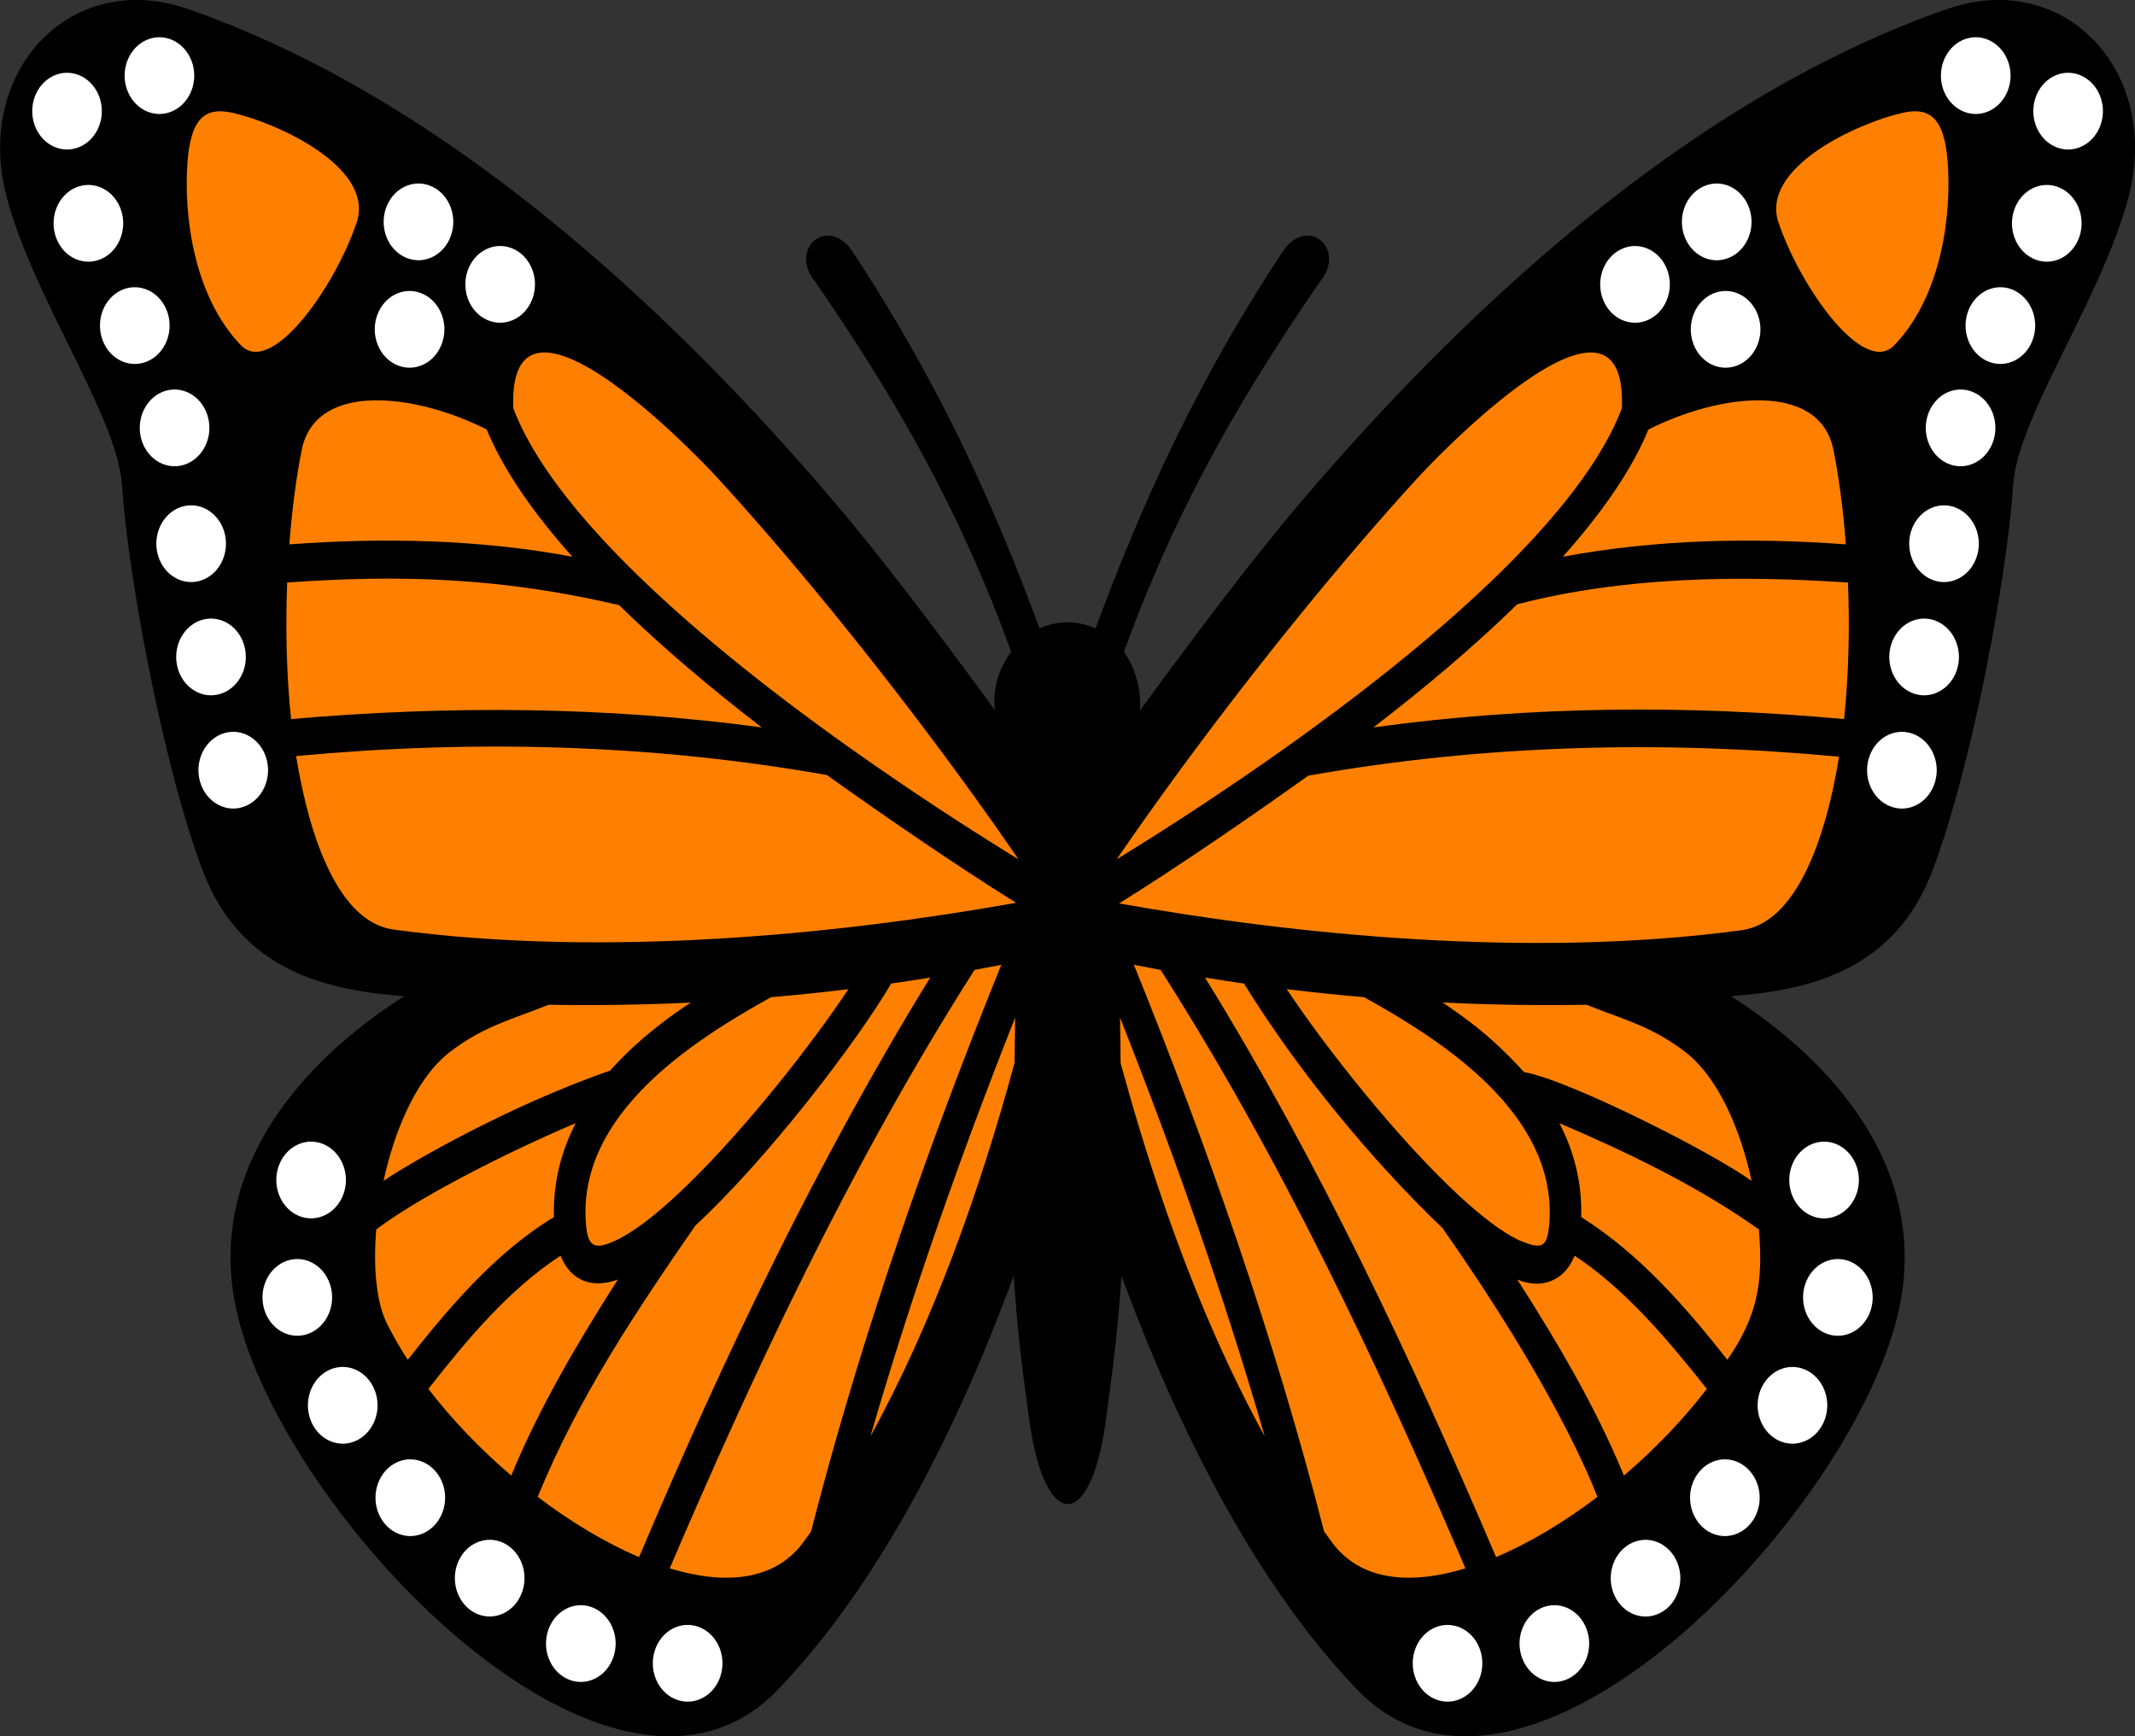
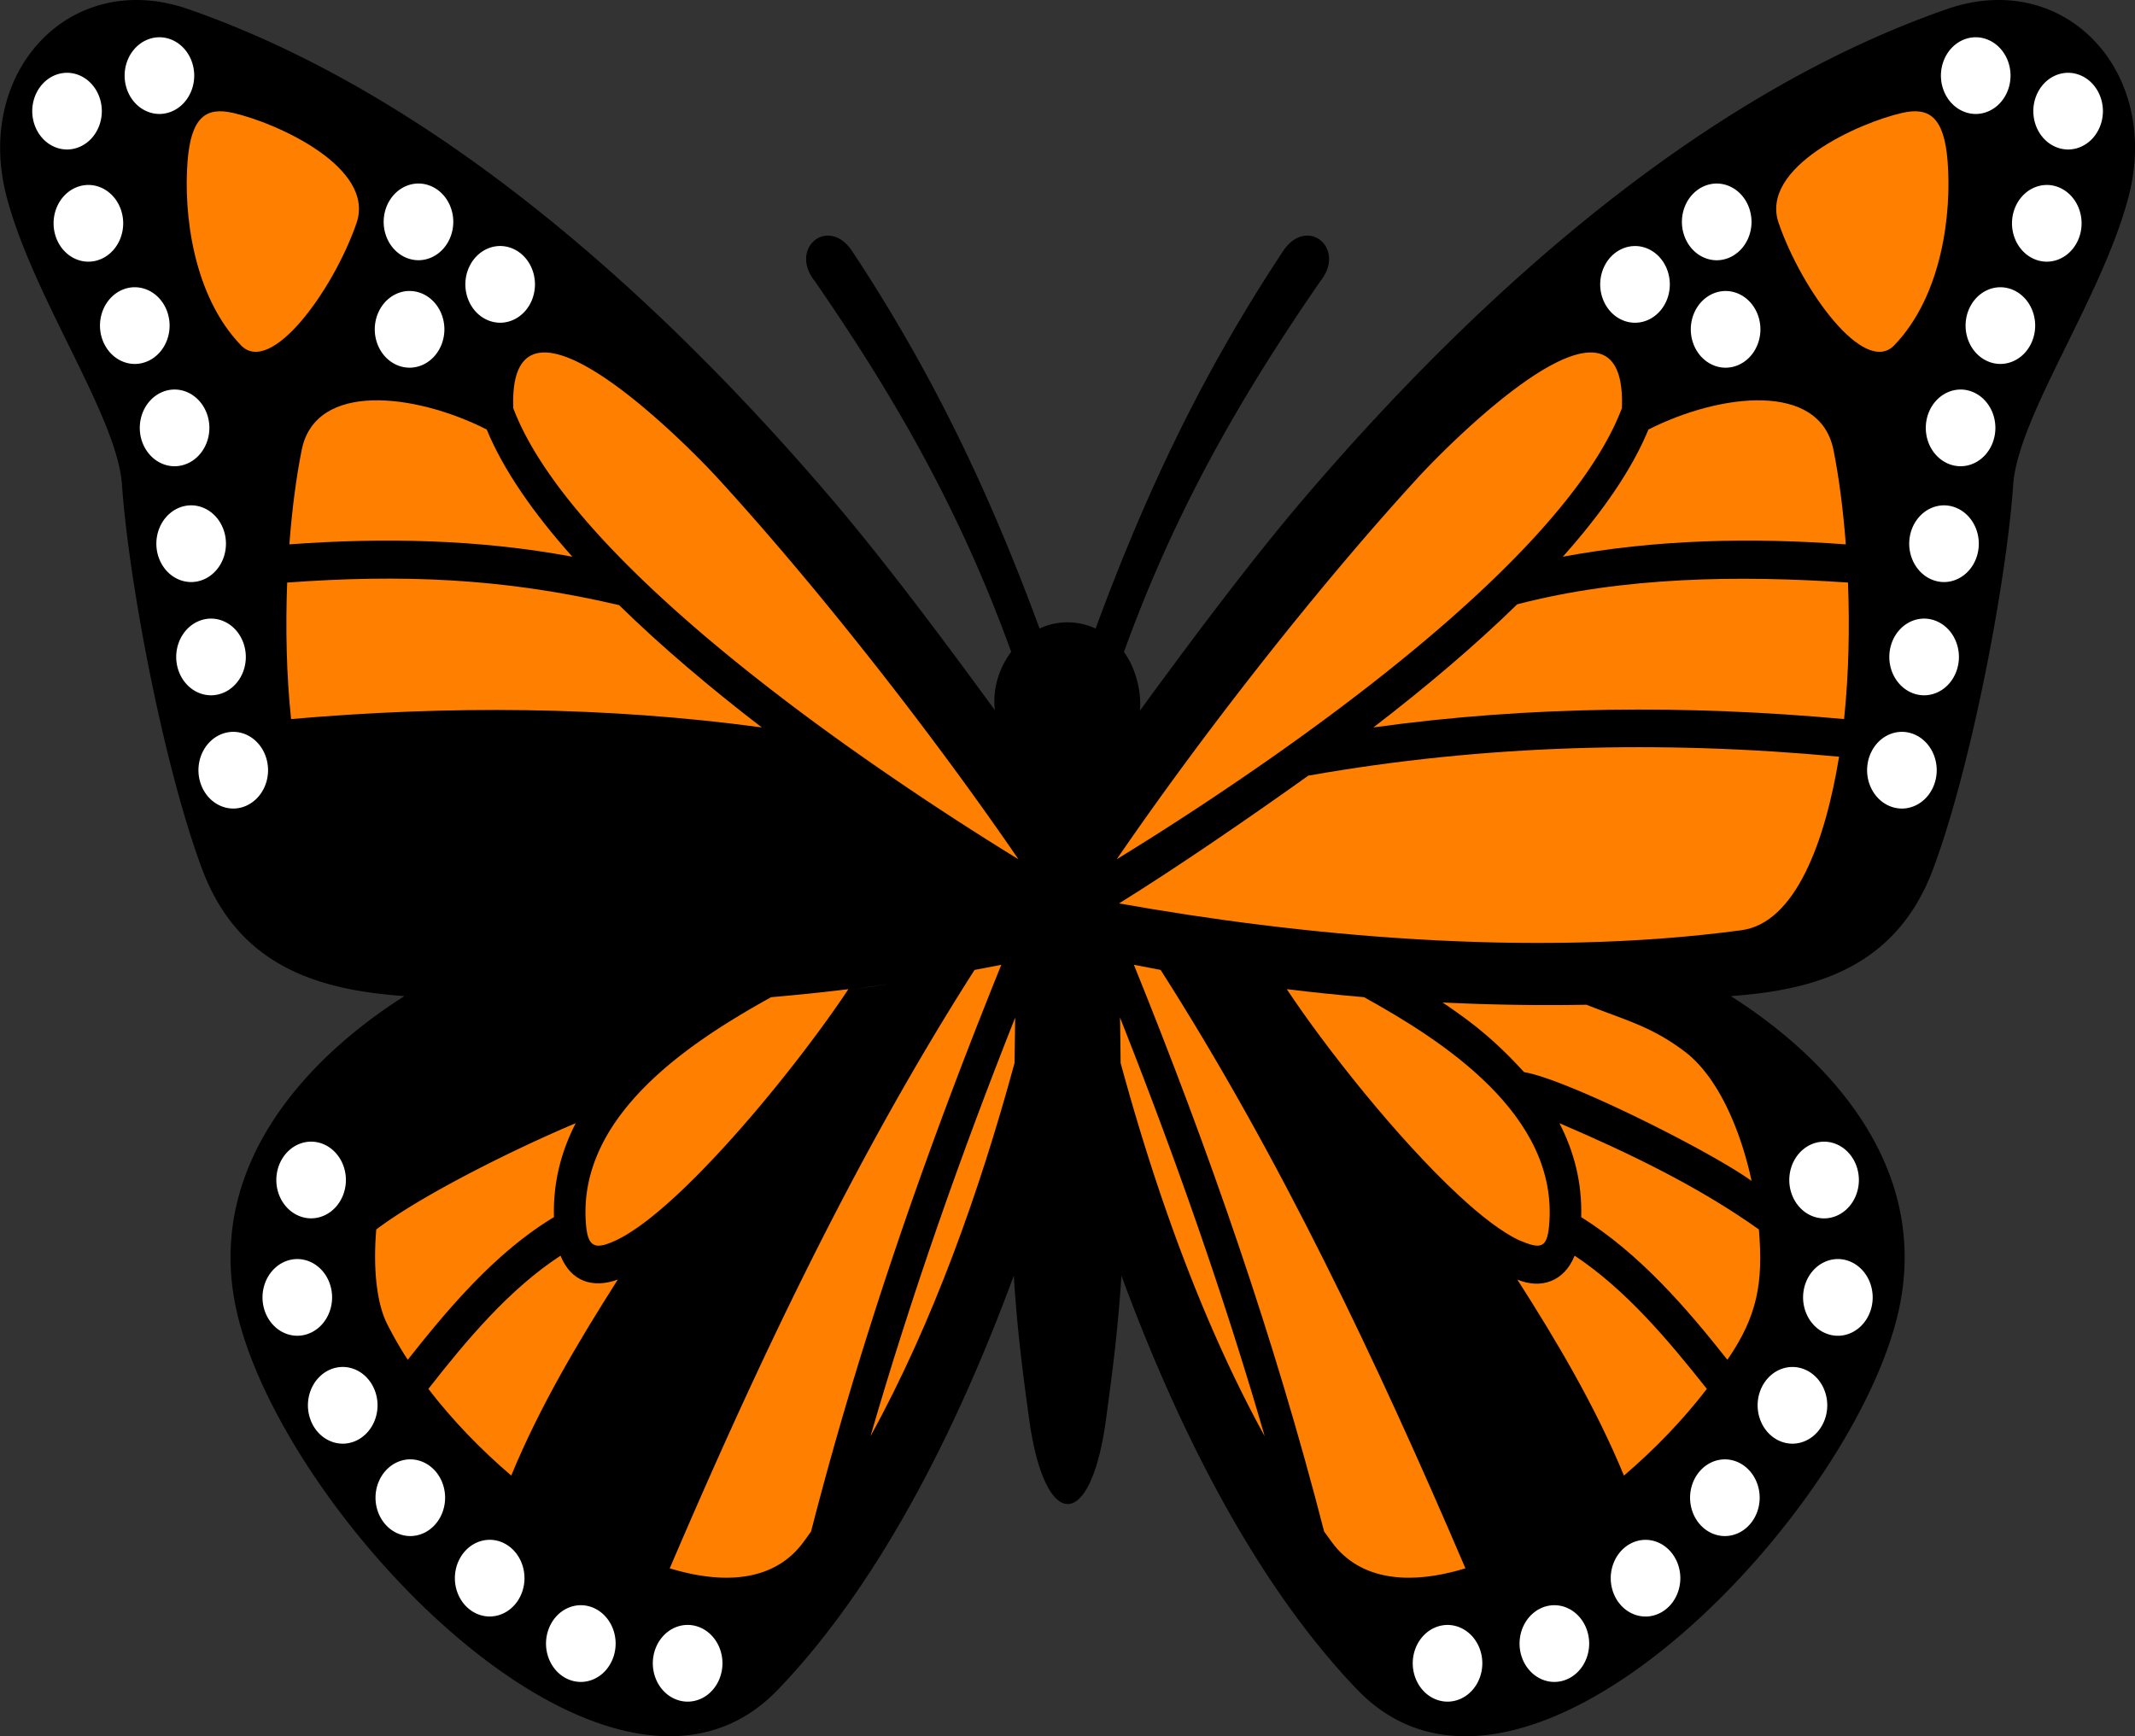
<svg xmlns="http://www.w3.org/2000/svg" data-bbox="0.007 0 112.291 91.333" viewBox="0 0 112.296 91.335" height="345.203" width="424.426" data-type="color">
  <rect x="0" y="0" width="112.296" height="91.335" fill="#333333" stroke="none" />
  <g>
    <path d="M59.117 34.298c.598.81.935 2.05.838 3.089 3.11-4.262 6.08-8.187 8.686-11.234C78.047 15.149 89.697 4.899 102.402.479c6.196-2.156 11.272 3.282 9.56 9.851-1.385 5.316-5.82 11.553-6.073 15.174-.357 5.122-2.204 14.84-4.215 20.216-1.976 5.28-6.382 6.369-10.64 6.679 5.174 3.276 10.98 9.31 8.594 17.468-3.13 10.832-19.772 27.835-28.24 19.013-5.256-5.474-9.347-13.482-12.404-21.775-.213 3.328-.57 5.72-.8 7.48-.793 6.042-3.246 6.042-4.062 0-.238-1.76-.588-4.152-.8-7.48-3.058 8.292-7.149 16.3-12.404 21.775-8.469 8.822-25.11-8.182-28.24-19.013-2.386-8.158 3.419-14.192 8.594-17.468-4.259-.31-8.665-1.4-10.64-6.679-2.012-5.375-3.859-15.094-4.216-20.216-.252-3.621-4.688-9.858-6.073-15.174C-1.368 3.76 3.707-1.677 9.903.48 22.608 4.9 34.258 15.15 43.664 26.153c2.6 3.042 5.564 6.957 8.666 11.207-.135-1.104.212-2.218.856-3.068-2.642-7.313-6.016-13.252-10.326-19.498-1.396-1.74.71-3.475 1.97-1.57 4.182 6.327 7.168 12.569 9.849 19.837a3.818 4.207 0 0 1 2.947.003c2.682-7.271 5.667-13.513 9.85-19.84 1.26-1.905 3.366-.17 1.97 1.57-4.31 6.247-7.684 12.185-10.33 19.506" fill="#000000" fill-rule="evenodd" data-color="1" />
    <path d="M15.105 30.644c5.95-.43 11.293-.26 17.458 1.188 2.208 2.158 4.72 4.295 7.505 6.433-8.225-1.111-16.503-1.159-24.758-.44-.246-2.34-.296-4.826-.205-7.181" fill="#ff8000" fill-rule="evenodd" data-color="2" />
    <path d="M25.6 22.593c.875 2.124 2.44 4.38 4.503 6.692-4.911-.916-9.921-1.014-14.883-.65.14-1.854.367-3.564.65-4.972.727-3.595 5.938-2.986 9.73-1.07" fill="#ff8000" fill-rule="evenodd" data-color="2" />
    <path d="M53.568 45.201a162 162 0 0 1-8.742-5.769c-8.542-6.054-15.798-12.607-17.828-17.958-.296-7.721 9.276 2.07 10.698 3.62 5.377 5.863 11.452 13.65 15.872 20.107" fill="#ff8000" fill-rule="evenodd" data-color="2" />
    <path d="M12.24 5.936c2.286.511 7.527 2.86 6.511 5.801-1.217 3.528-4.507 8.06-6.078 6.426-2.52-2.62-3.023-6.93-2.808-9.676.183-2.339.977-2.864 2.375-2.551" fill="#ff8000" fill-rule="evenodd" data-color="2" />
    <path d="M100.066 5.936c-2.287.511-7.528 2.86-6.512 5.801 1.217 3.528 4.507 8.06 6.079 6.426 2.52-2.62 3.022-6.93 2.807-9.676-.183-2.339-.977-2.864-2.375-2.551" fill="#ff8000" fill-rule="evenodd" data-color="2" />
    <path d="M58.737 45.201a162 162 0 0 0 8.742-5.769c8.542-6.054 15.798-12.607 17.828-17.958.295-7.72-9.276 2.07-10.698 3.62-5.377 5.863-11.452 13.65-15.872 20.107" fill="#ff8000" fill-rule="evenodd" data-color="2" />
    <path d="M86.705 22.593c-.875 2.124-2.441 4.38-4.504 6.692 4.911-.916 9.922-1.014 14.884-.65-.14-1.854-.366-3.564-.65-4.972-.727-3.595-5.938-2.985-9.73-1.07" fill="#ff8000" fill-rule="evenodd" data-color="2" />
    <path d="M72.237 38.265c8.226-1.138 16.503-1.19 24.757-.44.247-2.34.298-4.827.206-7.181-5.719-.387-11.808-.31-17.4 1.145-2.207 2.158-4.779 4.338-7.563 6.476" fill="#ff8000" fill-rule="evenodd" data-color="2" />
    <path d="M96.732 39.805c-9.332-.873-18.658-.641-27.92.997-2.947 2.108-6.89 4.821-9.951 6.72 9.116 1.63 21.56 2.921 32.74 1.41 2.834-.383 4.404-4.66 5.13-9.127" fill="#ff8000" fill-rule="evenodd" data-color="2" />
-     <path d="M15.573 39.772c9.332-.872 18.658-.64 27.92.998 2.947 2.108 6.89 4.82 9.951 6.719-9.116 1.63-21.56 2.921-32.74 1.41-2.834-.383-4.404-4.66-5.13-9.127" fill="#ff8000" fill-rule="evenodd" data-color="2" />
    <path d="M75.877 52.733a125.04 137.792 0 0 0 7.57.12c2.08.828 3.42 1.138 5.177 2.472 1.698 1.29 2.902 4 3.506 6.796-2.244-1.61-9.772-5.37-11.967-5.723-1.575-1.728-2.78-2.644-4.286-3.665" fill="#ff8000" fill-rule="evenodd" data-color="2" />
    <path d="M67.682 52.034q2.02.246 4.064.421c4.015 2.229 10.292 6.164 9.73 12.043-.114 1.185-.455 1.222-1.603.732-.895-.43-1.977-1.266-3.133-2.336-3.272-3.031-7.05-7.833-9.058-10.86" fill="#ff8000" fill-rule="evenodd" data-color="2" />
    <path d="M92.514 64.675c.232 2.77-.06 4.532-1.657 6.854-2.15-2.719-4.6-5.57-7.69-7.505.054-1.831-.387-3.473-1.144-4.94 3.57 1.532 7.272 3.298 10.491 5.59" fill="#ff8000" fill-rule="evenodd" data-color="2" />
    <path d="M89.775 73.06c-1.246 1.625-2.744 3.18-4.36 4.56-1.496-3.634-3.541-7.08-5.606-10.31 1.25.522 2.467.1 3.013-1.257 2.697 1.788 4.921 4.442 6.953 7.006" fill="#ff8000" fill-rule="evenodd" data-color="2" />
-     <path d="M63.381 51.425q1.02.164 2.049.312c2.844 4.61 6.726 9.31 10.432 12.852 5.783 8.235 7.713 13.036 8.161 14.151-1.742 1.324-3.57 2.42-5.332 3.168-4.487-10.508-9.384-20.894-15.31-30.483" fill="#ff8000" fill-rule="evenodd" data-color="2" />
    <path d="M59.64 50.751q.7.14 1.406.27c6.277 9.83 11.376 20.6 16.032 31.478-2.936.896-5.536.649-7.021-1.37q-.208-.281-.412-.568c-2.62-10.202-6.088-20.132-10.005-29.81" fill="#ff8000" fill-rule="evenodd" data-color="2" />
    <path d="M66.52 75.55c-3.282-5.971-5.743-12.886-7.578-19.636a194.203 214.008 0 0 0-.032-2.386c2.852 7.2 5.439 14.537 7.61 22.021" fill="#ff8000" fill-rule="evenodd" data-color="2" />
    <path d="M53.396 53.529c-2.854 7.197-5.44 14.537-7.61 22.02 3.282-5.97 5.743-12.885 7.577-19.635q.01-1.19.033-2.385" fill="#ff8000" fill-rule="evenodd" data-color="2" />
    <path d="M51.26 51.02c-6.276 9.831-11.378 20.6-16.033 31.479 2.936.895 5.536.649 7.022-1.37q.208-.282.412-.569c2.619-10.202 6.09-20.13 10.006-29.808a119.179 131.333 0 0 1-1.408.269" fill="#ff8000" fill-rule="evenodd" data-color="2" />
-     <path d="M46.875 51.737c-1.714 2.928-6.371 9.09-10.297 12.727-3.098 4.479-6.176 9.073-8.296 14.276 1.742 1.323 3.57 2.42 5.333 3.168 4.452-10.53 9.412-20.893 15.31-30.483q-1.021.164-2.05.312" fill="#ff8000" fill-rule="evenodd" data-color="2" />
+     <path d="M46.875 51.737q-1.021.164-2.05.312" fill="#ff8000" fill-rule="evenodd" data-color="2" />
    <path d="M40.56 52.455c-4.015 2.229-10.293 6.164-9.73 12.043.113 1.185.552 1.222 1.602.732.896-.43 1.977-1.266 3.133-2.336 3.272-3.032 7.05-7.833 9.058-10.86a123.868 136.5 0 0 1-4.064.421" fill="#ff8000" fill-rule="evenodd" data-color="2" />
    <path d="M26.89 77.62c1.497-3.638 3.546-7.073 5.605-10.31-1.327.479-2.467.098-3.013-1.257-2.696 1.761-4.92 4.413-6.951 7.007 1.245 1.625 2.743 3.18 4.359 4.56" fill="#ff8000" fill-rule="evenodd" data-color="2" />
    <path d="M21.448 71.53c2.225-2.829 4.682-5.693 7.69-7.506-.054-1.832.387-3.473 1.143-4.94-3.22 1.355-8.083 3.768-10.49 5.59-.168 2.004.006 3.833.564 4.954a17.193 18.946 0 0 0 1.093 1.901" fill="#ff8000" fill-rule="evenodd" data-color="2" />
-     <path d="M20.175 62.121c1.003-.71 6.259-3.83 11.922-5.806 1.238-1.407 2.74-2.586 4.234-3.577a125.04 137.792 0 0 1-7.474.115c-2.078.828-3.42 1.138-5.176 2.472-1.698 1.29-2.901 4-3.506 6.796" fill="#ff8000" fill-rule="evenodd" data-color="2" />
    <path d="M36.168 85.476a1.834 2.021 0 0 0-1.831 2.018 1.834 2.021 0 0 0 1.83 2.018A1.834 2.021 0 0 0 38 87.494a1.834 2.021 0 0 0-1.831-2.018m-5.62-1.037a1.835 2.022 0 0 0-1.83 2.018 1.835 2.022 0 0 0 1.83 2.018 1.835 2.022 0 0 0 1.832-2.018 1.835 2.022 0 0 0-1.831-2.018m-4.795-3.44a1.835 2.022 0 0 0-1.83 2.017 1.835 2.022 0 0 0 1.83 2.017 1.834 2.021 0 0 0 1.832-2.017 1.835 2.022 0 0 0-1.832-2.018m-9.391-20.944a1.835 2.022 0 0 0-1.83 2.018 1.834 2.021 0 0 0 1.83 2.017 1.834 2.021 0 0 0 1.83-2.017 1.835 2.022 0 0 0-1.83-2.018m9.877-47.112a1.835 2.022 0 0 0-1.763 2.09 1.835 2.022 0 0 0 1.897 1.943 1.834 2.021 0 0 0 1.762-2.09 1.834 2.021 0 0 0-1.896-1.943m-4.297-3.287a1.835 2.022 0 0 0-1.763 2.09 1.835 2.022 0 0 0 1.897 1.942 1.835 2.022 0 0 0 1.763-2.09 1.835 2.022 0 0 0-1.897-1.942m-.468 5.652a1.835 2.022 0 0 0-1.763 2.09 1.834 2.021 0 0 0 1.897 1.943 1.834 2.021 0 0 0 1.763-2.09 1.835 2.022 0 0 0-1.897-1.942M8.385 1.96a1.835 2.022 0 0 0-1.83 2.017 1.835 2.022 0 0 0 1.83 2.018 1.835 2.022 0 0 0 1.831-2.018 1.835 2.022 0 0 0-1.83-2.017m-4.86 1.869a1.835 2.022 0 0 0-1.83 2.017 1.835 2.022 0 0 0 1.83 2.018 1.834 2.021 0 0 0 1.83-2.018 1.834 2.021 0 0 0-1.83-2.017m1.122 5.9a1.834 2.021 0 0 0-1.83 2.018 1.834 2.021 0 0 0 1.83 2.018 1.835 2.022 0 0 0 1.832-2.018 1.835 2.022 0 0 0-1.832-2.018m2.442 5.38a1.835 2.022 0 0 0-1.831 2.018 1.835 2.022 0 0 0 1.83 2.018 1.835 2.022 0 0 0 1.832-2.018A1.835 2.022 0 0 0 7.09 15.11m2.092 5.38a1.835 2.022 0 0 0-1.83 2.018 1.835 2.022 0 0 0 1.83 2.018 1.835 2.022 0 0 0 1.831-2.018 1.835 2.022 0 0 0-1.83-2.018m.871 6.092a1.835 2.022 0 0 0-1.83 2.018 1.835 2.022 0 0 0 1.83 2.018 1.835 2.022 0 0 0 1.831-2.018 1.835 2.022 0 0 0-1.83-2.018M11.1 32.54a1.835 2.022 0 0 0-1.832 2.017 1.835 2.022 0 0 0 1.832 2.018 1.834 2.021 0 0 0 1.83-2.018 1.835 2.022 0 0 0-1.83-2.017m1.168 5.957a1.835 2.022 0 0 0-1.83 2.017 1.835 2.022 0 0 0 1.83 2.018 1.835 2.022 0 0 0 1.831-2.018 1.835 2.022 0 0 0-1.83-2.017m3.368 27.733a1.835 2.022 0 0 0-1.83 2.018 1.835 2.022 0 0 0 1.83 2.017 1.835 2.022 0 0 0 1.831-2.017 1.835 2.022 0 0 0-1.83-2.018m2.39 5.676a1.835 2.022 0 0 0-1.832 2.018 1.835 2.022 0 0 0 1.832 2.018 1.835 2.022 0 0 0 1.83-2.018 1.835 2.022 0 0 0-1.83-2.018m3.553 4.86a1.835 2.022 0 0 0-1.83 2.018 1.835 2.022 0 0 0 1.83 2.018 1.835 2.022 0 0 0 1.831-2.018 1.835 2.022 0 0 0-1.83-2.017m54.555 8.71a1.834 2.021 0 0 1 1.83 2.017 1.834 2.021 0 0 1-1.83 2.018 1.835 2.022 0 0 1-1.83-2.018 1.835 2.022 0 0 1 1.83-2.017m5.619-1.038a1.835 2.022 0 0 1 1.831 2.019 1.835 2.022 0 0 1-1.83 2.017 1.835 2.022 0 0 1-1.832-2.017 1.835 2.022 0 0 1 1.831-2.019M86.552 81a1.835 2.022 0 0 1 1.83 2.017 1.835 2.022 0 0 1-1.83 2.018 1.835 2.022 0 0 1-1.831-2.018A1.835 2.022 0 0 1 86.55 81m9.392-20.945a1.835 2.022 0 0 1 1.831 2.018 1.834 2.021 0 0 1-1.831 2.018 1.834 2.021 0 0 1-1.83-2.018 1.835 2.022 0 0 1 1.83-2.018m-9.877-47.112a1.835 2.022 0 0 1 1.763 2.09 1.835 2.022 0 0 1-1.897 1.943 1.835 2.022 0 0 1-1.763-2.09 1.835 2.022 0 0 1 1.897-1.942m4.297-3.288a1.835 2.022 0 0 1 1.763 2.09 1.835 2.022 0 0 1-1.897 1.943 1.835 2.022 0 0 1-1.762-2.09 1.834 2.021 0 0 1 1.896-1.943m.468 5.653a1.834 2.021 0 0 1 1.763 2.09 1.835 2.022 0 0 1-1.897 1.942 1.834 2.021 0 0 1-1.763-2.09 1.835 2.022 0 0 1 1.897-1.942M103.92 1.96a1.835 2.022 0 0 1 1.83 2.018 1.835 2.022 0 0 1-1.83 2.017 1.835 2.022 0 0 1-1.832-2.017 1.835 2.022 0 0 1 1.831-2.018m4.86 1.869a1.835 2.022 0 0 1 1.83 2.017 1.835 2.022 0 0 1-1.83 2.018 1.835 2.022 0 0 1-1.831-2.018 1.835 2.022 0 0 1 1.83-2.017m-1.121 5.9a1.834 2.021 0 0 1 1.83 2.018 1.834 2.021 0 0 1-1.83 2.018 1.835 2.022 0 0 1-1.831-2.018 1.835 2.022 0 0 1 1.83-2.017m-2.44 5.38a1.835 2.022 0 0 1 1.83 2.018 1.835 2.022 0 0 1-1.83 2.017 1.835 2.022 0 0 1-1.831-2.017 1.835 2.022 0 0 1 1.83-2.018m-2.092 5.38a1.835 2.022 0 0 1 1.83 2.018 1.835 2.022 0 0 1-1.83 2.018 1.835 2.022 0 0 1-1.831-2.018 1.835 2.022 0 0 1 1.83-2.017m-.871 6.092a1.835 2.022 0 0 1 1.83 2.018 1.835 2.022 0 0 1-1.83 2.017 1.835 2.022 0 0 1-1.831-2.017 1.835 2.022 0 0 1 1.831-2.018m-1.046 5.957a1.835 2.022 0 0 1 1.83 2.018 1.834 2.021 0 0 1-1.83 2.017 1.835 2.022 0 0 1-1.832-2.017 1.835 2.022 0 0 1 1.832-2.018m-1.17 5.957a1.835 2.022 0 0 1 1.832 2.018 1.835 2.022 0 0 1-1.831 2.018 1.835 2.022 0 0 1-1.831-2.018 1.835 2.022 0 0 1 1.83-2.018M96.669 66.23a1.835 2.022 0 0 1 1.83 2.018 1.835 2.022 0 0 1-1.83 2.018 1.835 2.022 0 0 1-1.831-2.018 1.835 2.022 0 0 1 1.83-2.018m-2.39 5.677a1.835 2.022 0 0 1 1.832 2.018 1.835 2.022 0 0 1-1.831 2.017 1.835 2.022 0 0 1-1.832-2.017 1.835 2.022 0 0 1 1.832-2.018m-3.554 4.86a1.835 2.022 0 0 1 1.83 2.018 1.835 2.022 0 0 1-1.83 2.017 1.835 2.022 0 0 1-1.831-2.017 1.835 2.022 0 0 1 1.83-2.018" fill="#ffffff" fill-rule="evenodd" data-color="3" />
  </g>
</svg>